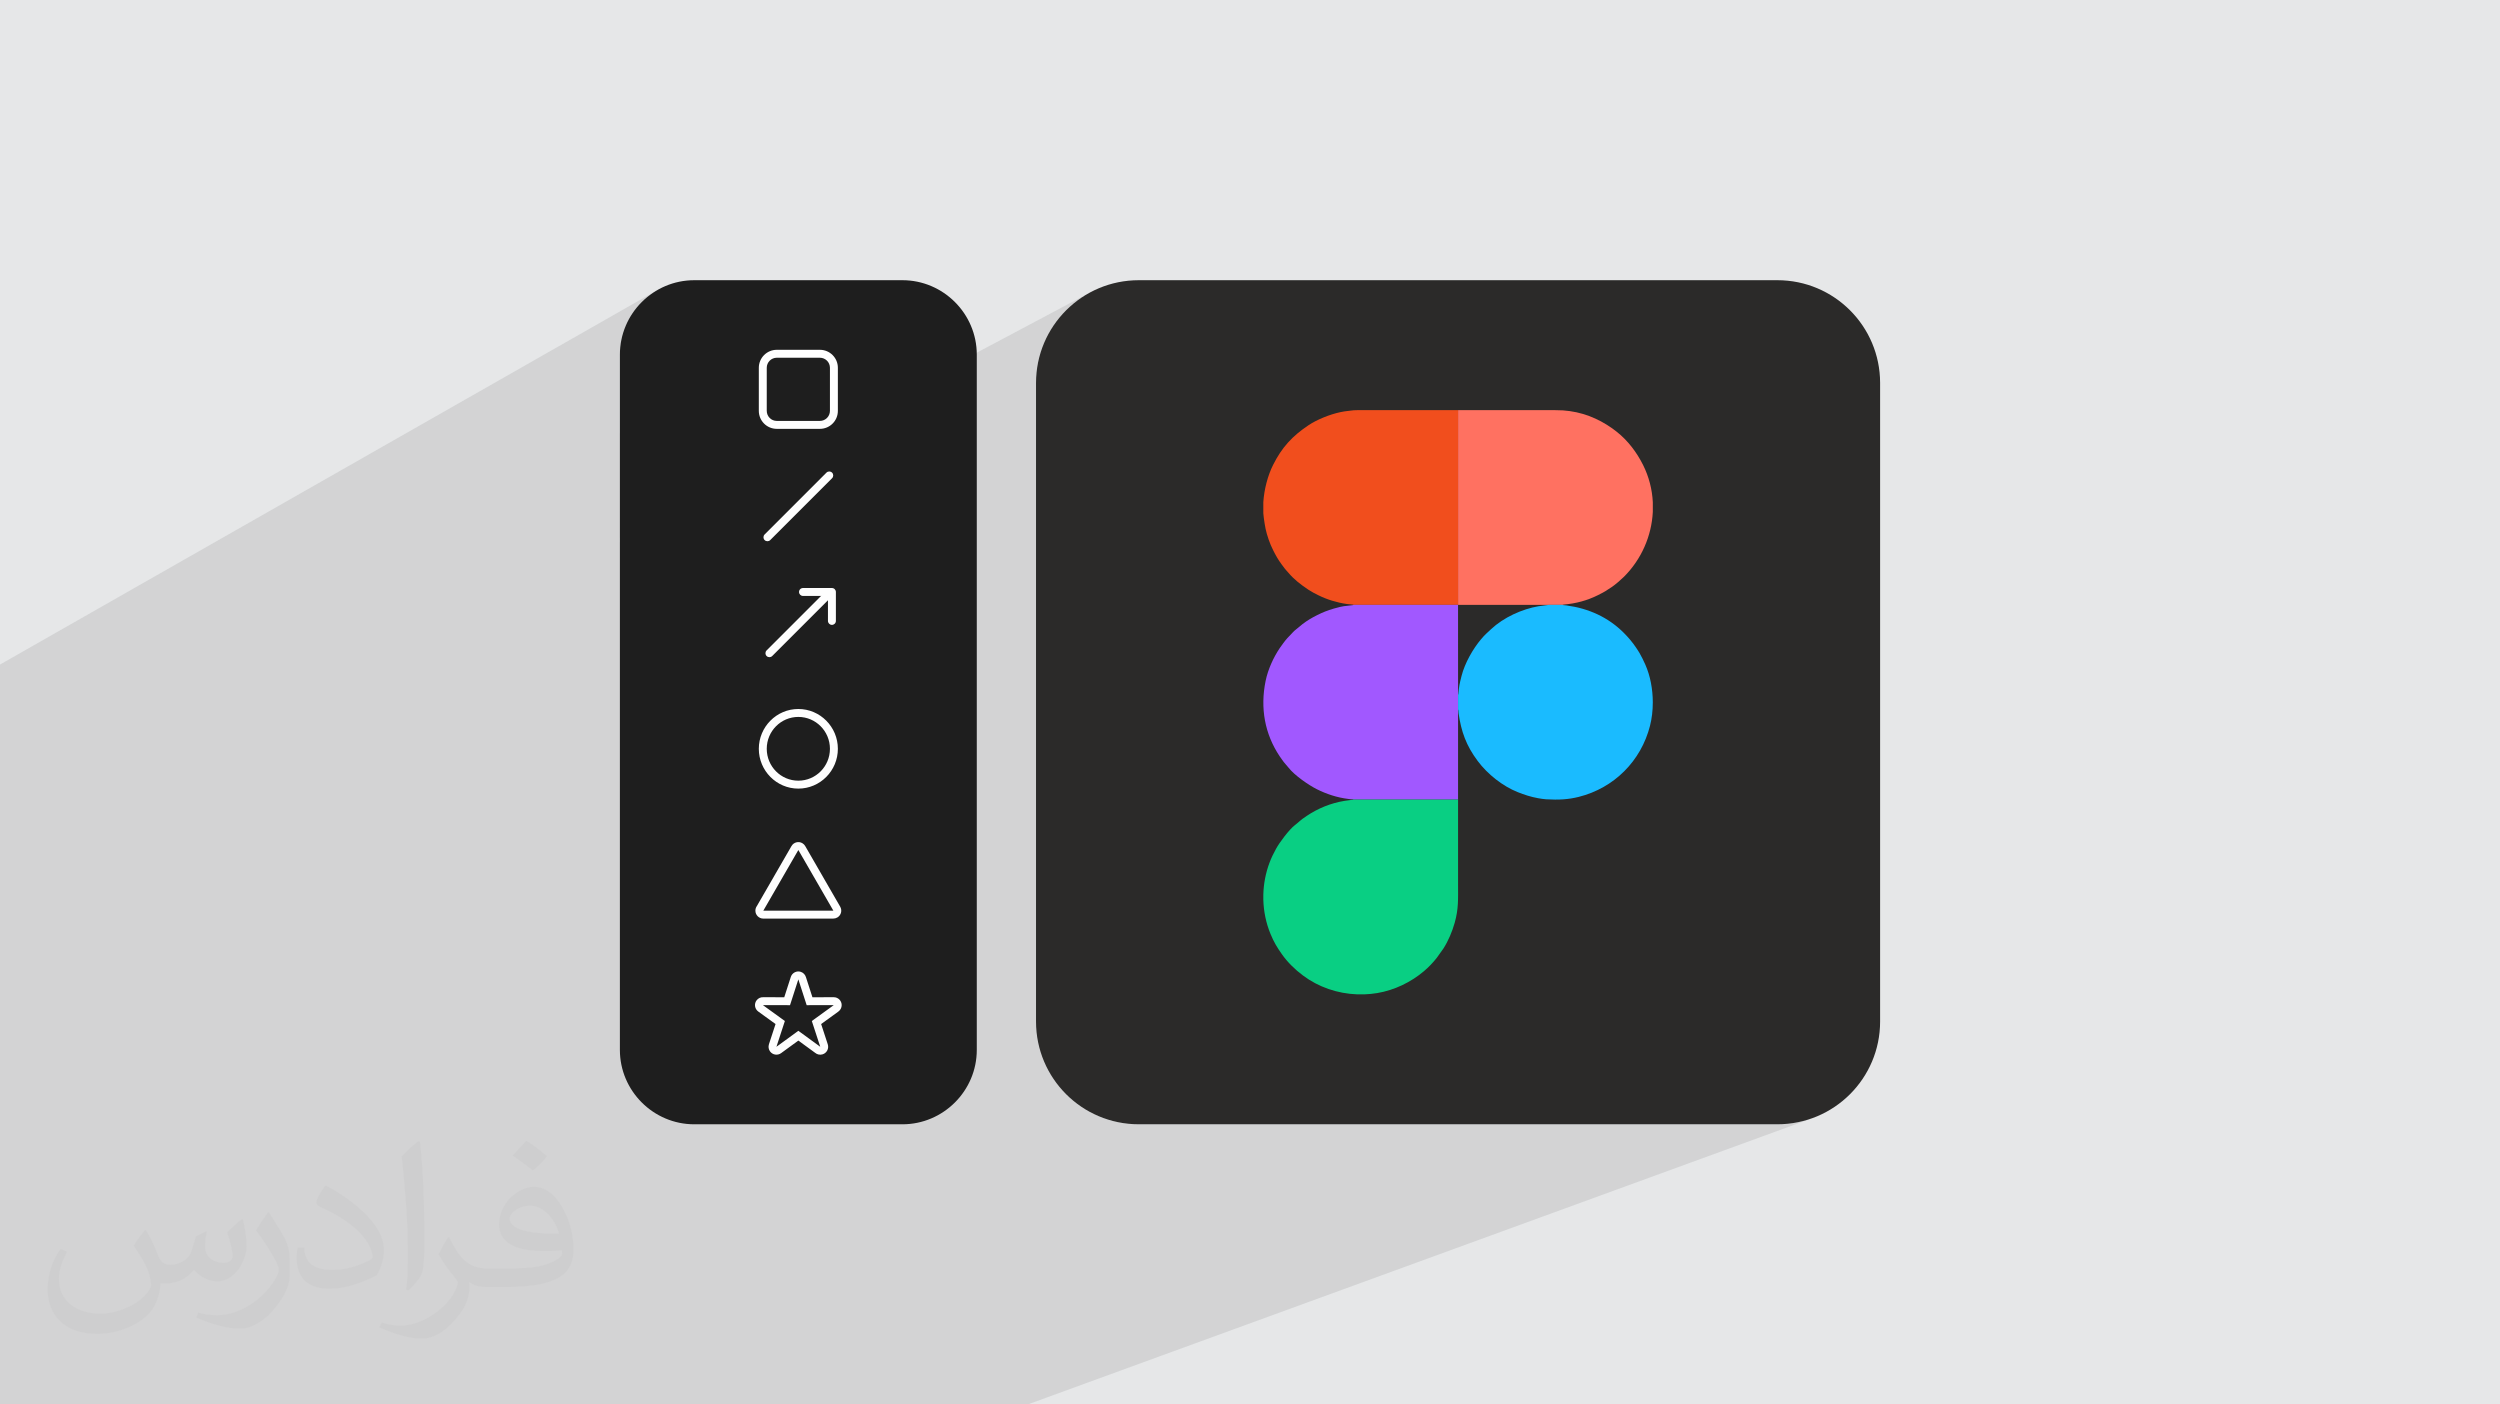
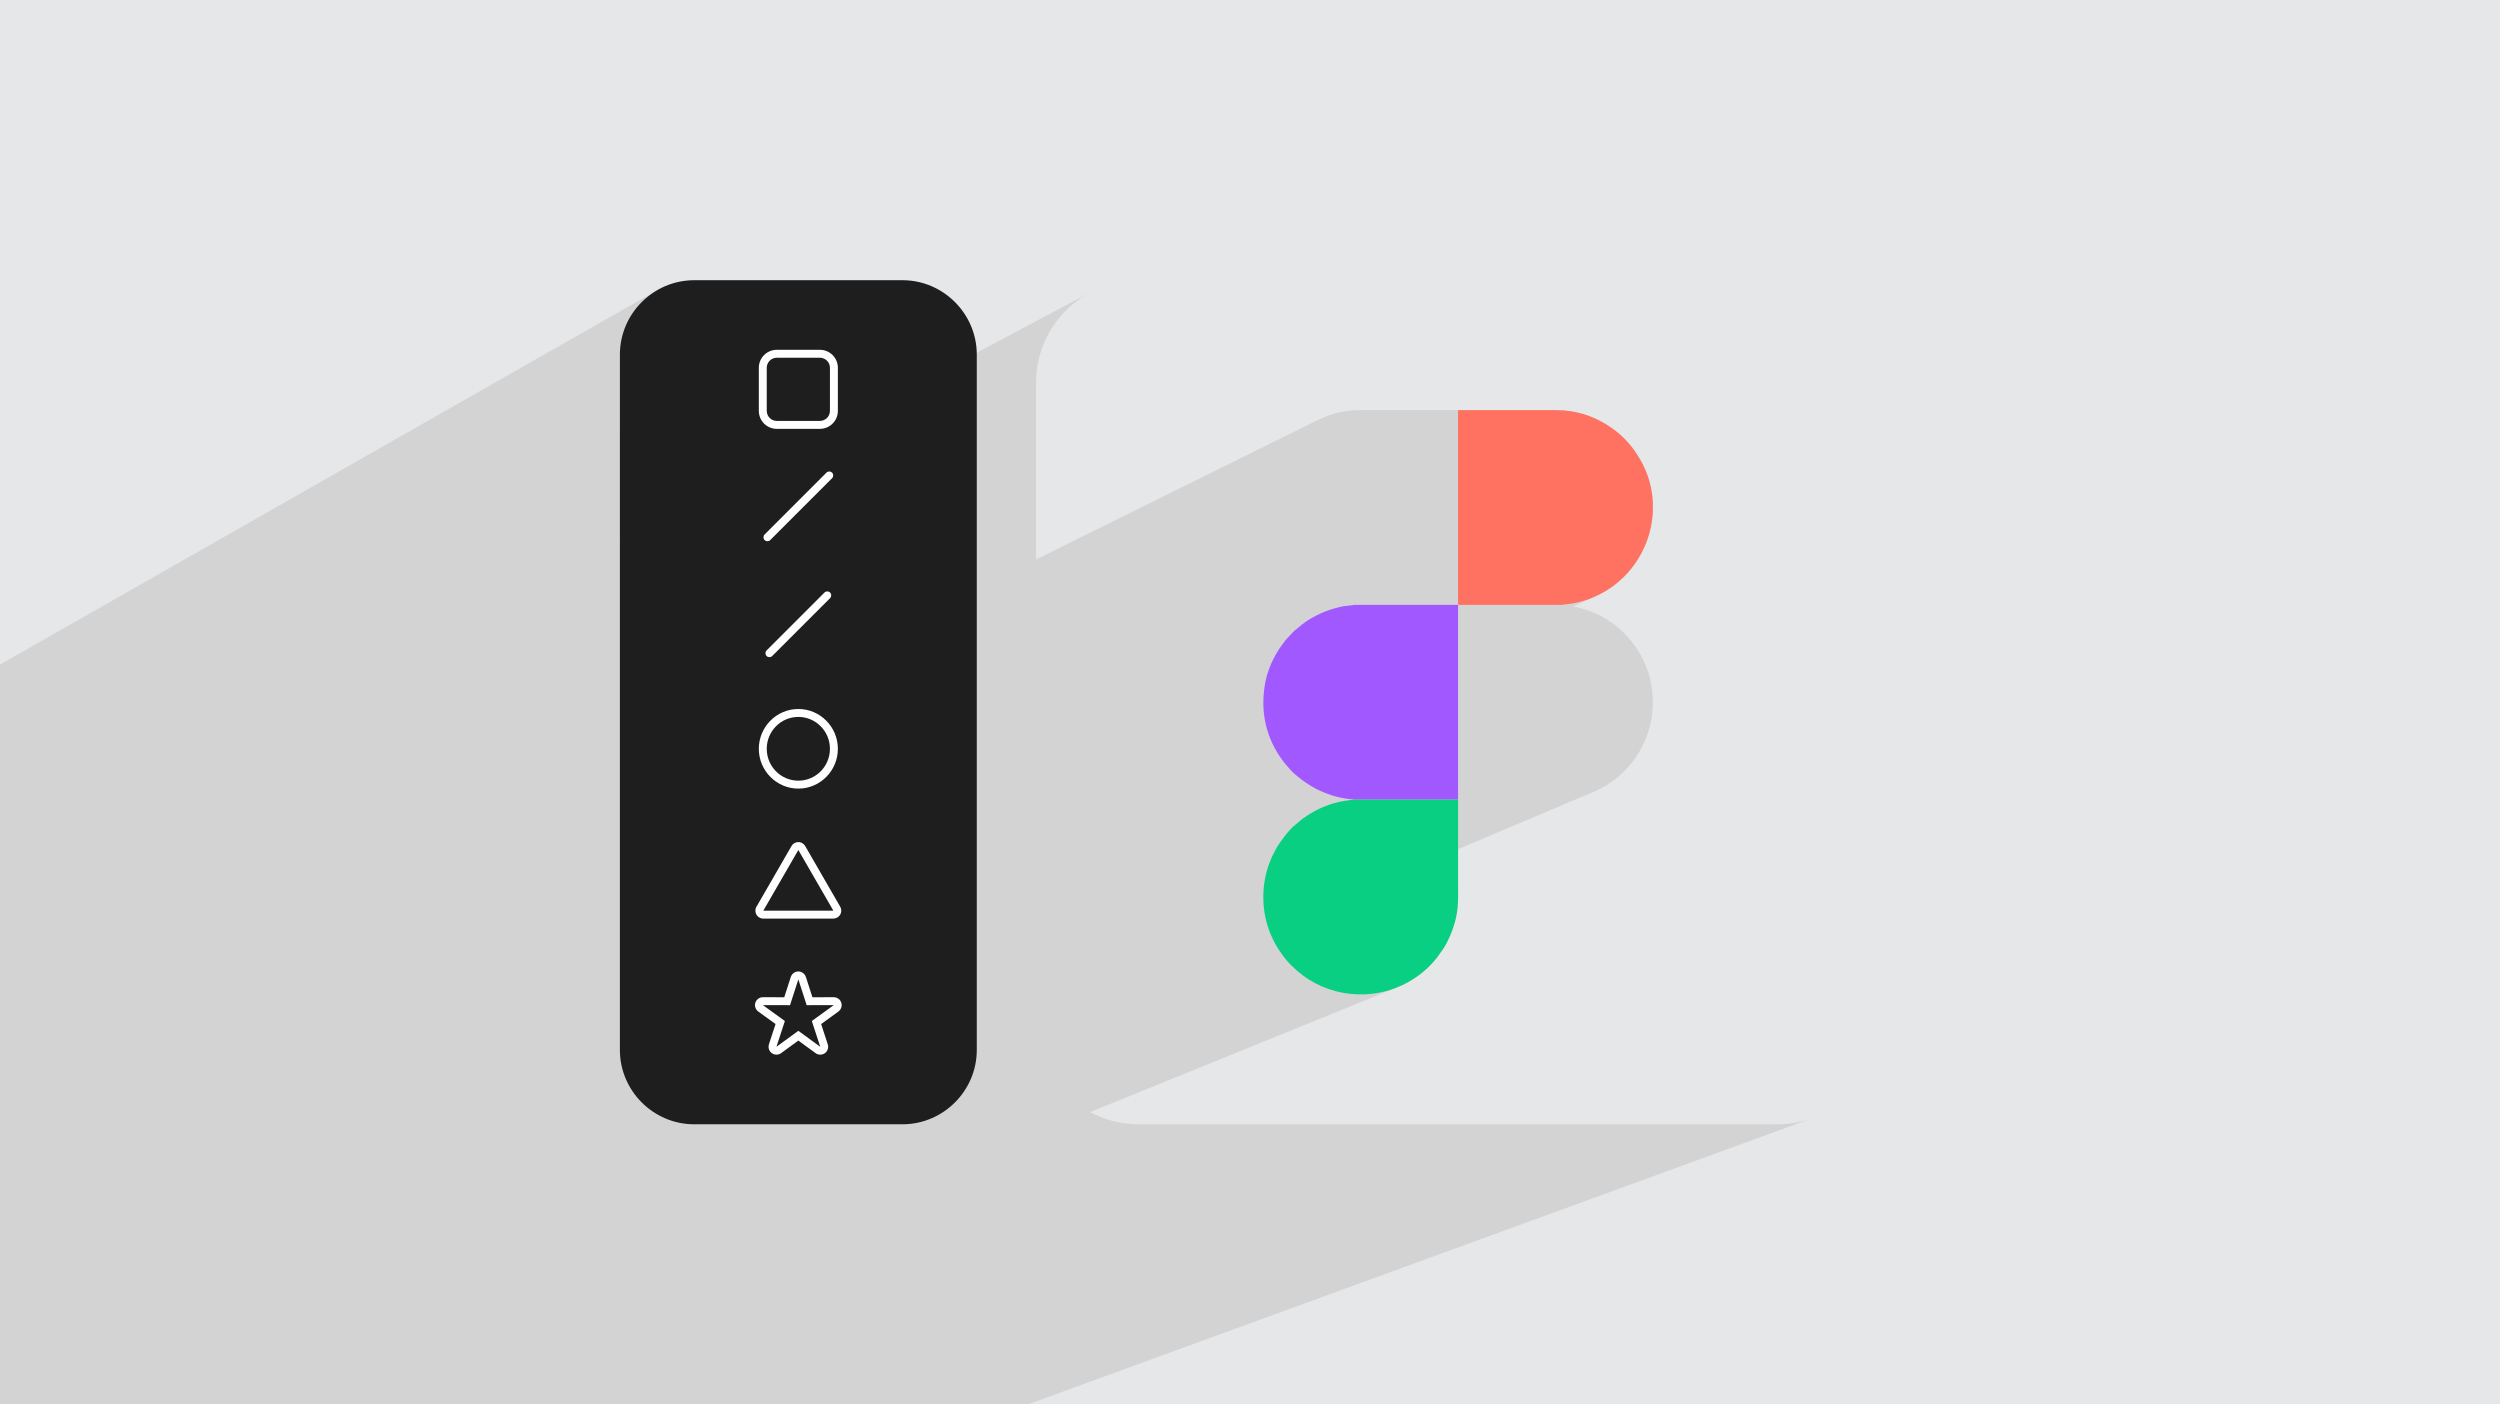
<svg xmlns="http://www.w3.org/2000/svg" xml:space="preserve" width="94.192mm" height="52.917mm" version="1.0" style="shape-rendering:geometricPrecision; text-rendering:geometricPrecision; image-rendering:optimizeQuality; fill-rule:evenodd; clip-rule:evenodd" viewBox="0 0 9404.92 5283.66">
  <defs>
    <style type="text/css">
   
    .fil4 {fill:#FEFEFE}
    .fil9 {fill:#09CF83}
    .fil10 {fill:#1ABBFF}
    .fil3 {fill:#1E1E1E}
    .fil5 {fill:#2B2A29}
    .fil8 {fill:#A158FF}
    .fil7 {fill:#F14E1D}
    .fil6 {fill:#FF7161}
    .fil2 {fill:#373435;fill-opacity:0.031}
    .fil1 {fill:#2B2A29;fill-opacity:0.102}
    .fil0 {fill:#E6E7E8}
   
  </style>
  </defs>
  <g id="Layer_x0020_1">
    <polygon class="fil0" points="-0,0 9404.92,0 9404.92,5283.66 -0,5283.66 " />
    <polygon class="fil1" points="5987.28,2982.28 5485.19,3194.43 5485.19,3206.55 5485.19,3226.4 5485.19,3246.24 5485.19,3266.08 5485.19,3285.92 5485.19,3305.76 5485.19,3325.6 5485.21,3335.79 5485.26,3345.62 5485.3,3355.13 5485.31,3364.37 5485.26,3373.38 5485.11,3382.22 5484.85,3390.94 5484.45,3399.56 5483.86,3408.17 5483.07,3416.8 5482.05,3425.48 5480.77,3434.28 5479.2,3443.25 5477.31,3452.43 5475.08,3461.87 5472.47,3471.61 5468.71,3484.08 5464.47,3496.66 5459.76,3509.24 5454.61,3521.71 5449.04,3533.97 5443.07,3545.9 5436.72,3557.39 5430.02,3568.35 5405.14,3603.29 5399.62,3610.14 5393.93,3616.84 5388.1,3623.39 5382.11,3629.77 5375.97,3636 5369.67,3642.06 5363.23,3647.95 5356.63,3653.68 5347.38,3661.25 5337.84,3668.55 5328.01,3675.58 5317.92,3682.31 5307.56,3688.74 5296.98,3694.86 5286.17,3700.64 5275.14,3706.09 5263.93,3711.18 5252.53,3715.9 4101.04,4183.54 4116.47,4191.43 4133.58,4199.17 4151.14,4206.1 4169.1,4212.17 4187.44,4217.39 4206.13,4221.7 4225.16,4225.1 4244.51,4227.56 4264.13,4229.06 4284.02,4229.56 6686.38,4229.56 6706.27,4229.06 6725.9,4227.56 6745.24,4225.1 6764.27,4221.7 6782.97,4217.39 6801.31,4212.17 6819.28,4206.1 3865.81,5283.66 1657,5283.66 1392.15,5283.66 1350.64,5283.66 1287.29,5283.66 1236.37,5283.66 1075.21,5283.66 911.7,5283.66 795.31,5283.66 292.82,5283.66 50.11,5283.66 -0,5283.66 -0,5279.94 -0,5277.25 -0,5243.02 -0,5242.34 -0,5239.48 -0,5230 -0,5225.87 -0,5225.72 -0,5221.75 -0,5214.65 -0,5212.24 -0,5204.2 -0,5193.65 -0,5188.08 -0,5188.02 -0,5171.84 -0,5142.05 -0,5134.74 -0,5104.04 -0,5097.46 -0,5063.05 -0,5057.67 -0,5032.45 -0,5029.06 -0,5028.18 -0,5024.91 -0,5003.74 -0,4996.53 -0,4880.05 -0,4879.93 -0,4877.66 -0,4877.55 -0,4851.77 -0,4849.1 -0,4746.66 -0,4725.66 -0,4723.85 -0,4653.41 -0,4643.31 -0,4642.82 -0,4626.78 -0,4622.94 -0,4600.52 -0,4598.24 -0,4584.13 -0,4571.84 -0,4412.82 -0,4404.43 -0,4384.1 -0,4373.05 -0,4330.75 -0,4220.76 -0,4218.12 -0,4152.36 -0,4137.88 -0,4123.38 -0,4067.31 -0,4062.98 -0,4057.22 -0,4043 -0,4033.01 -0,3921.9 -0,3921.2 -0,3918.56 -0,3910.59 -0,3826.83 -0,3816.24 -0,3808.51 -0,3798.57 -0,3796.75 -0,3748.73 -0,3747.18 -0,3536.44 -0,3535.82 -0,3475.29 -0,3438.77 -0,3420.47 -0,3410.28 -0,3280.1 -0,3264.28 -0,3261.36 -0,3234.76 -0,3230.57 -0,3229.16 -0,3154.7 -0,3103.92 -0,3088.48 -0,3037.8 -0,2998.05 -0,2961.64 -0,2942.27 -0,2920.59 -0,2912.27 -0,2500.06 2478.72,1088.01 2455.64,1102.07 2434.08,1118.22 2414.19,1136.31 2396.09,1156.21 2379.95,1177.77 2365.89,1200.84 2354.07,1225.28 2344.62,1250.96 2337.7,1277.73 2333.44,1305.42 2331.99,1333.93 2331.99,1630.76 2890.02,1324.11 2895.93,1321.26 2902.13,1318.98 2908.59,1317.32 2915.29,1316.29 2922.18,1315.94 3084.5,1315.94 3091.39,1316.29 3098.09,1317.32 3104.55,1318.98 3110.75,1321.26 3116.65,1324.11 3122.22,1327.5 3127.43,1331.38 3132.22,1335.75 3136.58,1340.54 3140.47,1345.74 3143.86,1351.31 3146.71,1357.22 3148.98,1363.42 3150.65,1369.88 3151.68,1376.58 3152.03,1383.47 3152.03,1545.79 3151.68,1552.68 3150.65,1559.38 3148.98,1565.84 3146.71,1572.04 3143.86,1577.94 3140.47,1583.51 3136.58,1588.71 3132.22,1593.51 3127.43,1597.87 3122.22,1601.76 3116.65,1605.15 2331.99,2022.86 2331.99,2040.49 4099.8,1100.77 4083.62,1110.08 4067.93,1120.13 4052.77,1130.92 4038.18,1142.39 4024.15,1154.54 4010.72,1167.34 3997.92,1180.76 3985.77,1194.79 3974.29,1209.4 3963.51,1224.55 3953.45,1240.23 3944.15,1256.42 3935.61,1273.08 3927.86,1290.21 3920.94,1307.76 3914.86,1325.72 3909.65,1344.07 3905.34,1362.77 3901.93,1381.8 3899.48,1401.14 3897.98,1420.77 3897.48,1440.66 3897.48,2104.54 4956.79,1580.4 4964.33,1576.85 4972.03,1573.43 4979.86,1570.14 4987.77,1567.02 4995.73,1564.06 5003.69,1561.28 5011.62,1558.69 5019.48,1556.31 5027.23,1554.16 5034.84,1552.23 5042.26,1550.55 5050.17,1548.96 5056.92,1547.81 5062.86,1546.96 5068.33,1546.31 5073.67,1545.74 5079.25,1545.15 5085.42,1544.42 5092.53,1543.44 5093.25,1543.36 5094.35,1543.28 5095.81,1543.21 5097.61,1543.15 5099.77,1543.08 5102.26,1543.03 5105.06,1542.97 5108.19,1542.92 5485.16,1542.92 5848.03,1542.92 5854.26,1543 5859.92,1543.09 5864.97,1543.19 5869.37,1543.3 5873.11,1543.41 5876.13,1543.53 5878.41,1543.66 5879.93,1543.8 5905.3,1546.51 5918.11,1548.54 5930.7,1551.02 5943.06,1553.95 5955.19,1557.3 5967.1,1561.07 5978.76,1565.21 5990.18,1569.73 6001.36,1574.6 6012.3,1579.81 6022.99,1585.32 6033.43,1591.13 6043.61,1597.23 6053.55,1603.58 6063.21,1610.17 6072.62,1616.99 6081.76,1624.02 6089.59,1630.41 6097.2,1637.04 6104.59,1643.89 6111.76,1650.95 6118.72,1658.21 6125.47,1665.67 6132,1673.32 6138.31,1681.14 6144.41,1689.15 6150.3,1697.31 6155.97,1705.64 6161.43,1714.1 6166.68,1722.7 6171.73,1731.44 6176.55,1740.3 6181.17,1749.27 6185.23,1757.64 6189.03,1766.08 6192.6,1774.57 6195.93,1783.14 6199.03,1791.76 6201.89,1800.42 6204.52,1809.13 6206.91,1817.89 6209.07,1826.68 6211,1835.51 6212.7,1844.37 6214.17,1853.25 6215.42,1862.16 6216.44,1871.08 6217.23,1880.01 6217.8,1888.95 6217.8,1926.05 6216.55,1942.87 6214.53,1959.6 6211.75,1976.24 6208.21,1992.73 6203.92,2009.07 6198.9,2025.2 6193.12,2041.12 6186.64,2056.78 6179.43,2072.16 6171.51,2087.24 6162.88,2101.98 6153.56,2116.35 6143.55,2130.32 6132.86,2143.88 6121.48,2156.98 6109.44,2169.61 6104.83,2174.08 6099.49,2179.04 6093.61,2184.28 6087.43,2189.64 6081.14,2194.89 6074.95,2199.85 6069.08,2204.34 6063.72,2208.15 6056.26,2213.18 6049.8,2217.44 6043.97,2221.17 6038.37,2224.56 6032.63,2227.86 6026.35,2231.26 6019.15,2235.01 6010.64,2239.3 6003.11,2242.95 5995.51,2246.4 5917.36,2281.59 5924.2,2282.88 5939.23,2286.3 5953.99,2290.23 5968.48,2294.71 5982.71,2299.72 5996.66,2305.27 6010.32,2311.38 6023.7,2318.04 6036.78,2325.27 6049.56,2333.07 6062.04,2341.44 6074.21,2350.39 6086.08,2359.95 6097.62,2370.09 6108.83,2380.84 6115.01,2387.15 6121.14,2393.69 6127.18,2400.42 6133.09,2407.32 6138.86,2414.36 6144.41,2421.55 6149.74,2428.84 6154.79,2436.21 6156.52,2438.8 6158.21,2441.32 6159.85,2443.8 6161.48,2446.27 6163.07,2448.72 6164.64,2451.2 6166.16,2453.73 6167.68,2456.3 6170.68,2461.63 6173.58,2466.99 6176.42,2472.38 6179.18,2477.81 6181.88,2483.3 6184.53,2488.85 6187.13,2494.49 6189.7,2500.23 6193.11,2508.29 6196.29,2516.51 6199.25,2524.87 6201.99,2533.35 6204.51,2541.96 6206.79,2550.67 6208.87,2559.48 6210.73,2568.36 6212.35,2577.32 6213.78,2586.33 6214.98,2595.39 6215.97,2604.48 6216.75,2613.57 6217.31,2622.69 6217.66,2631.79 6217.8,2640.87 6217.8,2642.28 6217.64,2653.72 6217.15,2665.1 6216.32,2676.36 6215.17,2687.5 6213.69,2698.48 6211.89,2709.29 6209.77,2719.89 6207.32,2730.26 6200.21,2754.78 6191.57,2778.5 6181.43,2801.4 6169.86,2823.41 6156.92,2844.45 6142.65,2864.5 6127.11,2883.5 6110.36,2901.38 6092.45,2918.09 6073.42,2933.59 6053.34,2947.81 6032.25,2960.71 6010.2,2972.21 " />
-     <path class="fil2" d="M548.54 4627.69c17.95,27.21 29.6,53.36 40.96,82.43 8.45,16.91 12.93,48.09 52.57,48.09 11.61,0 28.28,-3.42 43.06,-11.61 16.63,-8.73 29.32,-21.94 35.94,-42l15.85 -53.36 38.57 -19.02 2.64 2.64c-5.27,20.09 -6.59,39.36 -6.59,54.43 0,44.63 38.57,61.56 69.22,61.56 17.95,0 34.09,-8.73 34.09,-25.11 0,-21.13 -8.98,-57.06 -20.62,-89.29 17.95,-17.95 35.94,-35.94 56.53,-50.47l3.17 1.6c8.98,38.04 14,75.56 14,100.66 0,24.57 -10.83,51.79 -19.81,69.49 -18.49,34.87 -51.25,62.62 -90.87,62.62 -30.1,0 -63.65,-15.07 -86.66,-43.06l-1.32 0c-21.66,26.96 -55.22,51.25 -108.86,51.25l-16.63 0c-2.64,35.41 -10.29,60.49 -21.94,82.95 -31.95,62.34 -126.81,106.47 -216.1,106.47 -124.17,0 -186.51,-71.59 -186.51,-166.96 0,-58.91 19.27,-113.6 48.88,-152.42l24.29 10.04c-18.49,35.41 -30.91,68.68 -30.91,101.45 0,89.29 72.66,131.83 156.4,131.83 77.68,0 173.83,-49.41 191.28,-106.72 -6.59,-62.62 -30.1,-91.93 -66.04,-148.99 10.83,-19.02 24.83,-38.04 42.28,-58.38l3.17 0 0 0 0 0 -0.02 -0.09zm1432.13 -336.04c26.15,16.39 51.79,35.66 76.87,57.85 -14,19.81 -31.45,37.79 -53.11,53.64 -25.11,-20.34 -50.19,-37.79 -75.84,-56.27 17.42,-19.55 34.62,-38.29 52.04,-55.22l0 0 0 0 0 0 0 0 0 0 0.03 0zm13.47 244.11c-42.28,0 -76.87,27.75 -76.87,48.34 0,44.13 84.53,57.85 185.72,57.31 -12.68,-51.79 -57.06,-105.68 -108.86,-105.68l0.01 0.03zm-94.86 236.19c54.96,0 103.04,-1.6 139.74,-10.83 40.96,-10.29 75.56,-30.91 75.56,-45.17 0,-3.7 0,-8.19 -1.32,-11.89 -22.98,2.11 -49.41,2.11 -72.38,2.11 -74.49,0 -131.55,-16.91 -154.02,-58.66 -5.55,-11.61 -9.51,-24.57 -9.51,-39.36 0,-40.43 17.42,-79.79 48.09,-107 25.61,-22.45 53.89,-36.44 82.67,-36.44 52.04,0 93.51,41.75 122.57,107.54 15.85,35.94 26.68,77.4 26.68,129.72 0,34.87 -9.51,64.19 -31.17,85.85 -40.43,39.11 -114.92,53.89 -229.04,53.89l-51.79 0 0 0 -13.47 0c-28.28,0 -48.62,-5.02 -64.72,-17.42l-2.64 0c0.79,6.59 1.32,12.93 1.32,19.02 0,25.61 -8.45,58.38 -25.61,84.53 -50.72,75.3 -105.68,108.04 -153.24,108.04 -48.09,0 -107,-18.49 -160.11,-42.54l9.51 -18.49c17.17,7.13 40.96,11.89 73.7,11.89 85.85,0 198.66,-82.43 212.66,-163 -3.17,-6.59 -8.98,-15.32 -17.17,-24.57 -25.11,-29.85 -40.96,-54.68 -55.75,-80.83 12.68,-25.11 24.29,-45.17 35.13,-63.4l4.49 -0.53c36.72,74.77 69.99,117.55 144.23,117.55l11.61 0 0 0 53.89 0 0 0 0 0 0 0 0 0 0 0 0.09 0.01zm-371.98 79c6.34,-34.34 6.87,-72.91 6.87,-108.86l0 -53.36c0,-99.6 -12.68,-244.36 -22.98,-338.68 17.95,-19.27 43.06,-42 62.87,-57.31l5.81 1.6c13.47,118.62 16.63,256 16.63,383.06 0,33.3 -1.32,65.79 -4.49,89.55 -1.85,30.1 -19.27,52.83 -56.53,87.7l-8.19 -3.7zm-382.8 -157.19c1.85,46.77 24.83,83.49 105.15,83.49 49.93,0 92.19,-12.93 138.96,-35.13 8.45,-3.7 12.93,-8.73 12.93,-12.93 0,-29.32 -22.45,-68.15 -60.23,-103.55 -36.72,-33.3 -85.34,-62.62 -130.76,-82.18 -15.6,-6.59 -20.62,-13.47 -20.62,-20.09 0,-13.47 17.95,-41.75 32.77,-62.09l5.02 -0.53c52.04,27.21 110.17,67.64 153.24,112.53 39.11,41.47 63.4,83.49 63.4,129.19 0,33.81 -10.29,65.51 -26.96,95.11 -57.06,28.79 -117.83,50.72 -178.06,50.72 -73.17,0 -123.1,-34.34 -123.1,-114.92 0,-8.73 0,-22.19 3.17,-39.64l25.11 0 0 0 0 0 0 0 0 0 0 0 -0.02 0zm-132.37 -132.9l45.45 73.45c16.63,27.21 32.23,56.81 32.23,103.55l0 59.7c0,48.34 -30.91,100.13 -80.83,151.38 -39.11,34.62 -73.7,49.41 -105.68,49.41 -47.55,0 -101.98,-14.79 -164.85,-41.75l7.13 -18.49c19.81,5.27 42.79,9.77 71.06,9.77 90.36,-0.53 182.8,-66.57 225.08,-147.15 5.02,-9.26 6.87,-17.95 6.87,-24.04 0,-9.26 -5.02,-19.55 -8.98,-28.79 -22.98,-43.31 -48.62,-82.95 -76.87,-119.68 14.79,-23.25 29.6,-45.7 45.7,-67.9l3.7 0.53 0 0 0 0 0 0 0 0 0 0 -0.02 0.01z" />
    <g id="_2094583656576">
      <path class="fil3" d="M2611.82 1054.11l782.97 0c153.91,0 279.83,125.92 279.83,279.82l0 2615.8c0,153.91 -125.93,279.83 -279.83,279.83l-782.97 0c-153.91,0 -279.83,-125.92 -279.83,-279.83l0 -2615.8c0,-153.9 125.92,-279.82 279.83,-279.82z" />
      <g>
        <path class="fil4" d="M2922.18 1315.94l162.32 0c18.6,0 35.5,7.59 47.72,19.81 12.22,12.22 19.81,29.12 19.81,47.72l0 162.32c0,18.6 -7.59,35.5 -19.81,47.72 -12.22,12.22 -29.12,19.81 -47.72,19.81l-162.32 0c-18.6,0 -35.5,-7.59 -47.72,-19.81 -12.22,-12.22 -19.81,-29.12 -19.81,-47.72l0 -162.32c0,-18.6 7.59,-35.5 19.81,-47.72 12.22,-12.22 29.12,-19.81 47.72,-19.81zm0 29.84l162.32 0c20.73,0 37.68,16.95 37.68,37.68l0 162.32c0,20.73 -16.95,37.68 -37.68,37.68l-162.32 0c-20.73,0 -37.68,-16.95 -37.68,-37.68l0 -162.32c0,-20.73 16.95,-37.68 37.68,-37.68z" />
-         <path class="fil4" d="M3109.09 1778.02c5.83,-5.82 15.28,-5.82 21.1,0 5.83,5.82 5.83,15.28 0,21.1l-232.61 232.62c-5.83,5.82 -15.28,5.82 -21.1,0 -5.83,-5.83 -5.83,-15.28 0,-21.1l232.61 -232.62z" />
+         <path class="fil4" d="M3109.09 1778.02c5.83,-5.82 15.28,-5.82 21.1,0 5.83,5.82 5.83,15.28 0,21.1l-232.61 232.62c-5.83,5.82 -15.28,5.82 -21.1,0 -5.83,-5.83 -5.83,-15.28 0,-21.1z" />
        <path class="fil4" d="M2905.05 2467.92c-5.83,5.83 -15.28,5.83 -21.1,0 -5.82,-5.82 -5.82,-15.27 0,-21.1l217.67 -217.67c5.82,-5.82 15.28,-5.82 21.1,0 5.82,5.82 5.82,15.28 0,21.1l-217.67 217.67z" />
-         <path class="fil4" d="M3020.83 2241.94c-8.24,0 -14.93,-6.68 -14.93,-14.92 0,-8.25 6.69,-14.93 14.93,-14.93l108.84 0c8.24,0 14.92,6.68 14.92,14.93l0 108.84c0,8.24 -6.68,14.92 -14.92,14.92 -8.25,0 -14.93,-6.68 -14.93,-14.92l0 -93.92 -93.91 0z" />
        <path class="fil4" d="M3003.33 2667.2c41.04,0 78.21,16.81 105.14,43.98 26.91,27.15 43.55,64.55 43.55,105.77 0,41.22 -16.64,78.63 -43.55,105.78 -26.93,27.17 -64.1,43.98 -105.14,43.98 -41.03,0 -78.2,-16.81 -105.13,-43.99 -26.91,-27.14 -43.55,-64.55 -43.55,-105.77 0,-41.22 16.64,-78.62 43.55,-105.77 26.93,-27.17 64.1,-43.98 105.13,-43.98zm0 29.84c65.64,0 118.85,53.69 118.85,119.91 0,66.23 -53.21,119.92 -118.85,119.92 -65.63,0 -118.84,-53.69 -118.84,-119.92 0,-66.22 53.21,-119.91 118.84,-119.91z" />
        <path class="fil4" d="M3029.23 3182.99l65.74 113.88 0.9 1.67 64.98 112.55c8.17,14.22 3.27,32.39 -10.96,40.56 -4.67,2.69 -9.78,3.96 -14.81,3.95l0 0.13 -263.49 0c-16.49,0 -29.84,-13.36 -29.84,-29.84 0,-6.44 2.04,-12.4 5.51,-17.28l64.49 -111.7 -0.05 -0.03 65.87 -114.11c8.25,-14.22 26.46,-19.08 40.69,-10.83 4.75,2.75 8.45,6.61 10.97,11.06zm-25.89 14.7l131.74 228.19 -263.49 0 131.75 -228.19z" />
        <path class="fil4" d="M3031.72 3675.42l24.6 76.21 80.34 -0.15c16.42,0 29.72,13.31 29.72,29.72 0,9.9 -4.84,18.66 -12.28,24.06l0.04 0.06 -65.04 47.07 24.96 76.32c5.08,15.65 -3.47,32.46 -19.12,37.54 -10.2,3.31 -20.91,0.82 -28.53,-5.65l-63.07 -46.02 -64.92 47.36c-13.26,9.66 -31.84,6.73 -41.5,-6.53 -5.82,-8 -7.07,-17.93 -4.23,-26.67l-0.08 -0.03 24.96 -76.32 -65.04 -47.07c-13.32,-9.66 -16.31,-28.29 -6.65,-41.61 6.28,-8.67 16.36,-12.96 26.3,-12.24l78.17 0.15 24.65 -76.38c5.02,-15.65 21.78,-24.25 37.42,-19.24 9.56,3.08 16.5,10.51 19.29,19.41zm-28.38 8.93l31.32 97.06 102 -0.2 -82.63 59.79 31.71 96.93 -82.4 -60.1 -82.41 60.1 31.71 -96.93 -82.63 -59.79 102 0.2 31.33 -97.06z" />
      </g>
      <g>
-         <path class="fil5" d="M4284.02 1054.11l2402.35 0c213.46,0 386.54,173.09 386.54,386.54l0 2402.35c0,213.46 -173.09,386.54 -386.54,386.54l-2402.35 0c-213.44,0 -386.53,-173.09 -386.53,-386.54l-0.01 -2402.35c0.01,-213.46 173.11,-386.54 386.56,-386.54z" />
        <path class="fil6" d="M5485.16 2275.53l339.47 0 53.74 0c0.25,-0.17 0.69,-0.64 0.86,-0.37 0.14,0.28 0.66,-0.29 0.88,-0.33 1.61,-0.37 1.17,-0.37 3.14,-0.53 44.77,-3.83 87.41,-14.99 127.41,-35.01 24.75,-12.38 31.5,-16.52 53.08,-31.15 13.41,-9.09 34.59,-27.43 45.72,-38.54 65.98,-65.98 103.76,-153.71 108.36,-243.55l0 -37.1c-2.44,-47.7 -14.39,-95.24 -36.62,-139.68 -24.07,-48.14 -57.09,-91.77 -99.41,-125.25 -48.05,-37.98 -107.54,-67.97 -176.46,-77.51l-25.37 -2.71c-2.98,-0.38 -14.54,-0.67 -31.9,-0.88l-362.87 0 0 732.61z" />
-         <path class="fil7" d="M5092.02 2275.53l393.13 0 0 -732.61 -376.97 0c-8.73,0.13 -14.25,0.3 -15.66,0.52 -20.51,3.04 -27.29,2.23 -50.27,7.11 -39.01,8.26 -87.55,27.66 -119.47,49.02 -61.63,41.24 -100.42,83.41 -133.57,149.7 -19.54,39.07 -33.43,90.51 -36.63,139.99l0 41.7c0.44,6.07 1.06,12.05 1.91,17.88 4.71,32.76 6.76,47.62 18.07,80.82 4.85,14.21 10.47,27.17 16.65,39.53 10.14,20.27 18.65,35.54 31.92,53.53l12.01 16.09c4.06,5.32 8.72,9.79 13.09,14.99 22.71,27.01 47.7,45.78 76.54,65.09 11.57,7.75 23.64,13.76 36.15,20.01 32.89,16.46 70.4,27.98 107.24,33.19l23.16 2.49c2.71,0.55 1.17,0 2.69,0.97z" />
        <path class="fil8" d="M5092.02 3008.14l393.16 0 0.02 -339.44 -0.02 -53.73 -0.03 -339.44 -393.13 0 -3.74 1.13c-30.64,3.93 -33.48,2.05 -70.31,12.73 -24.27,7.02 -42.34,14.42 -63.09,24.8 -20.31,10.14 -36.5,19.82 -54.53,33.37l-30.16 24.78c-2.18,1.82 -3.54,3.42 -5.56,5.43l-22 23.2c-6.48,6.65 -24.07,30.8 -28.5,37.42 -23.67,35.52 -44.02,79.72 -52.91,122.92 -21.13,102.88 -2.85,200.24 52.43,283.18 3.04,4.57 5.78,8.21 9.04,12.94 10.29,15.02 17.03,20.5 24.62,30.31 23.1,29.83 76.85,66.35 106.75,81.3 36.09,18.04 76.08,31.41 117.44,36.41 3.96,0.48 7,0.98 9.75,1.23 4.68,0.44 7.61,-0.58 10.78,1.43z" />
        <path class="fil9" d="M5485.19 3008.14l-393.16 0 -17.2 2.34c-6.19,0.72 -11.73,1.47 -17.16,2.37 -51.55,8.52 -98.72,27.88 -141.45,56.33 -27.35,18.25 -25.23,19.71 -44.66,34.72 -22.23,17.15 -58.24,65.69 -70.53,88.2 -9.94,18.19 -17.76,33.47 -25.41,53.97 -14.24,38.22 -21.94,78.59 -23.02,119.16l0 19.71c1.17,43.85 10.12,87.55 27.02,128.56 12.65,30.67 24.37,49.96 42.57,75.87 10.83,15.44 22.93,29.62 36.34,43.03 14.09,14.1 26.8,24.99 42.52,36.84 58.39,44.02 130.66,68.89 205.25,71.51l26.35 0c16.18,-0.56 32.39,-2.18 48.56,-4.86 65.13,-10.89 126.95,-41.15 175.44,-82.2 17.79,-15.05 33.99,-31.9 48.51,-50.38l24.88 -34.95c18.33,-28.38 33.1,-63.75 42.45,-96.73 14.98,-52.89 12.72,-90.56 12.72,-146.02 0,-105.81 0,-211.65 0,-317.46z" />
-         <path class="fil10" d="M5485.19 2614.97l0.02 53.73c1.89,2.98 1.39,10.4 1.89,13.97 9.84,69.61 28.7,122.21 71.72,179.82 37.12,49.76 93.58,94.77 151.04,117.57 24.93,9.89 48.7,17.71 76.21,22.69 9.2,1.65 20.99,3.63 30.05,4.13 48.05,2.61 82.96,0.95 122.8,-9 133.03,-33.26 234.66,-134.87 268.39,-267.62 6.94,-27.32 10.49,-57.37 10.47,-87.98l0 -1.41c-0.19,-48.37 -9.31,-98.1 -28.1,-140.64 -6.82,-15.44 -13.9,-29.72 -22.02,-43.93 -4,-6.98 -8.25,-13.09 -12.89,-20.09 -13.09,-19.75 -29.45,-38.85 -45.96,-55.38 -58.94,-58.94 -131.94,-91.87 -215.44,-103.23l-13.29 -1.38c-0.26,-0.07 -0.68,-0.25 -0.88,-0.33 -0.2,-0.05 -0.61,-0.2 -0.86,-0.36l-53.74 0c-0.25,0.16 -0.69,0.02 -0.84,0.36l-35.63 4.68c-62.31,10.58 -131.76,42.31 -178.71,86.24 -15.01,14.04 -23.21,20.73 -37.2,37.27 -31.24,36.92 -61.66,90.55 -73.87,138.57 -7.7,30.22 -9.41,38.7 -11.96,67.43l-1.23 4.88z" />
      </g>
    </g>
  </g>
</svg>